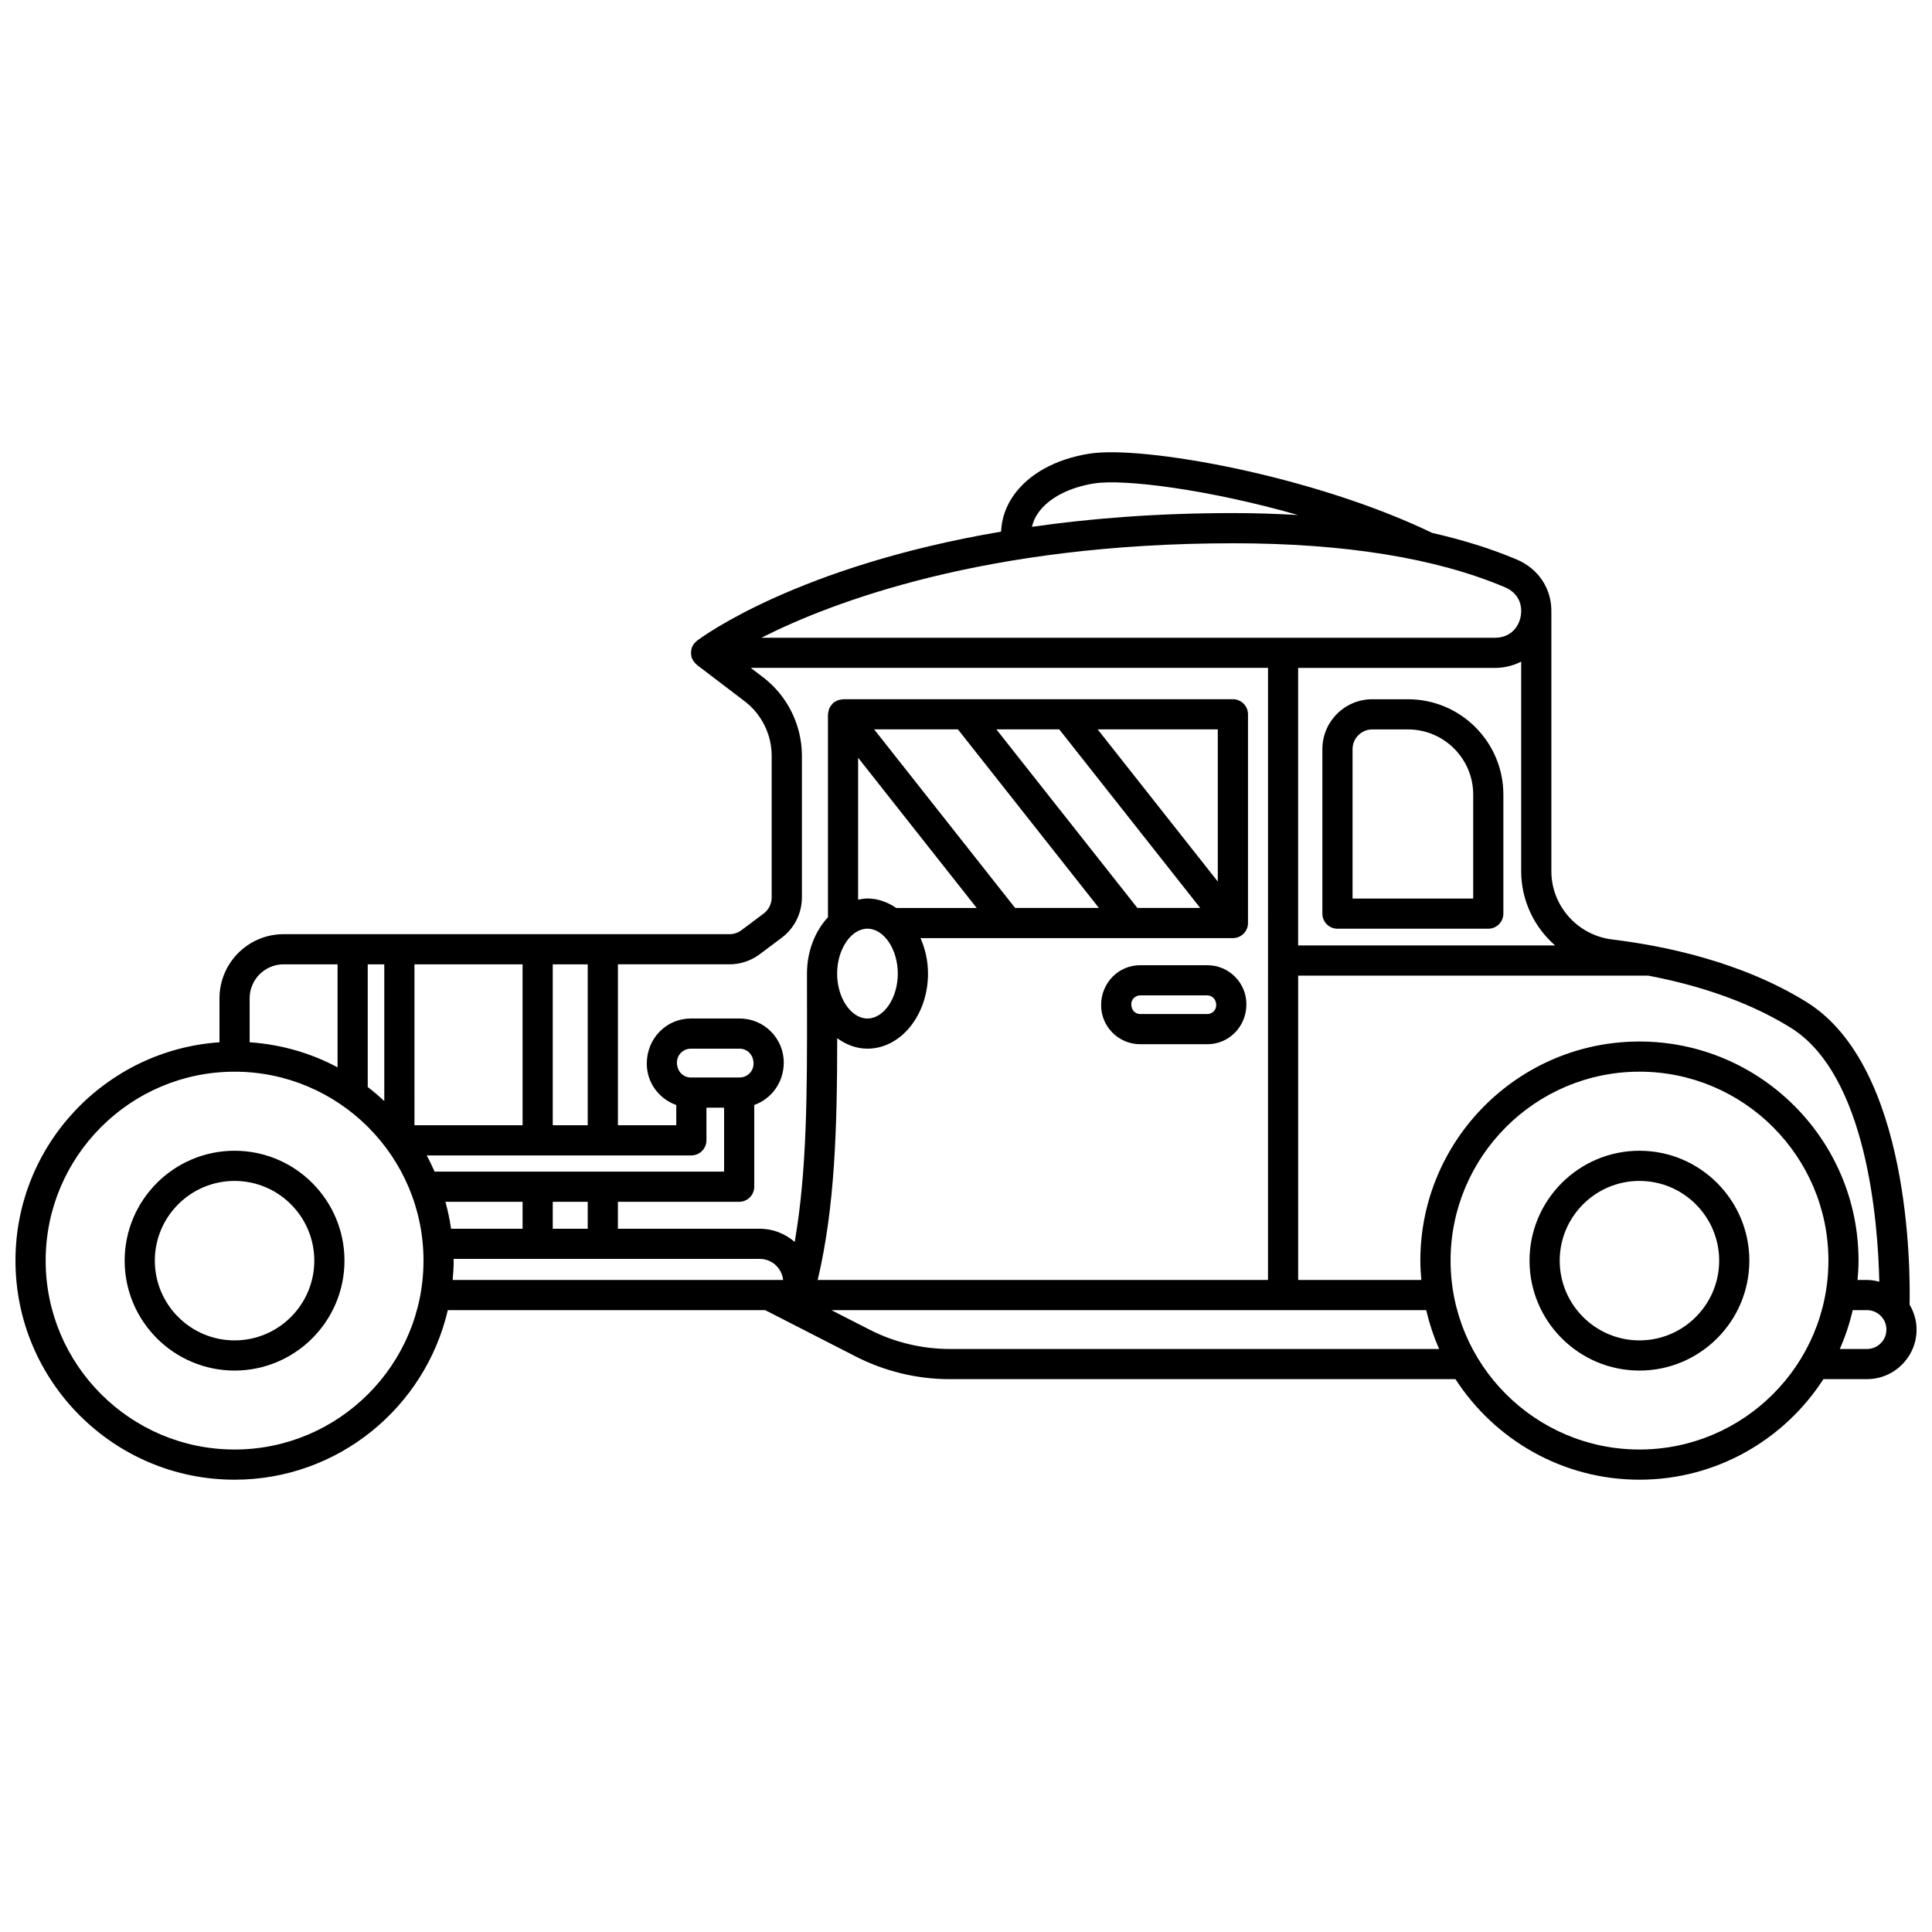
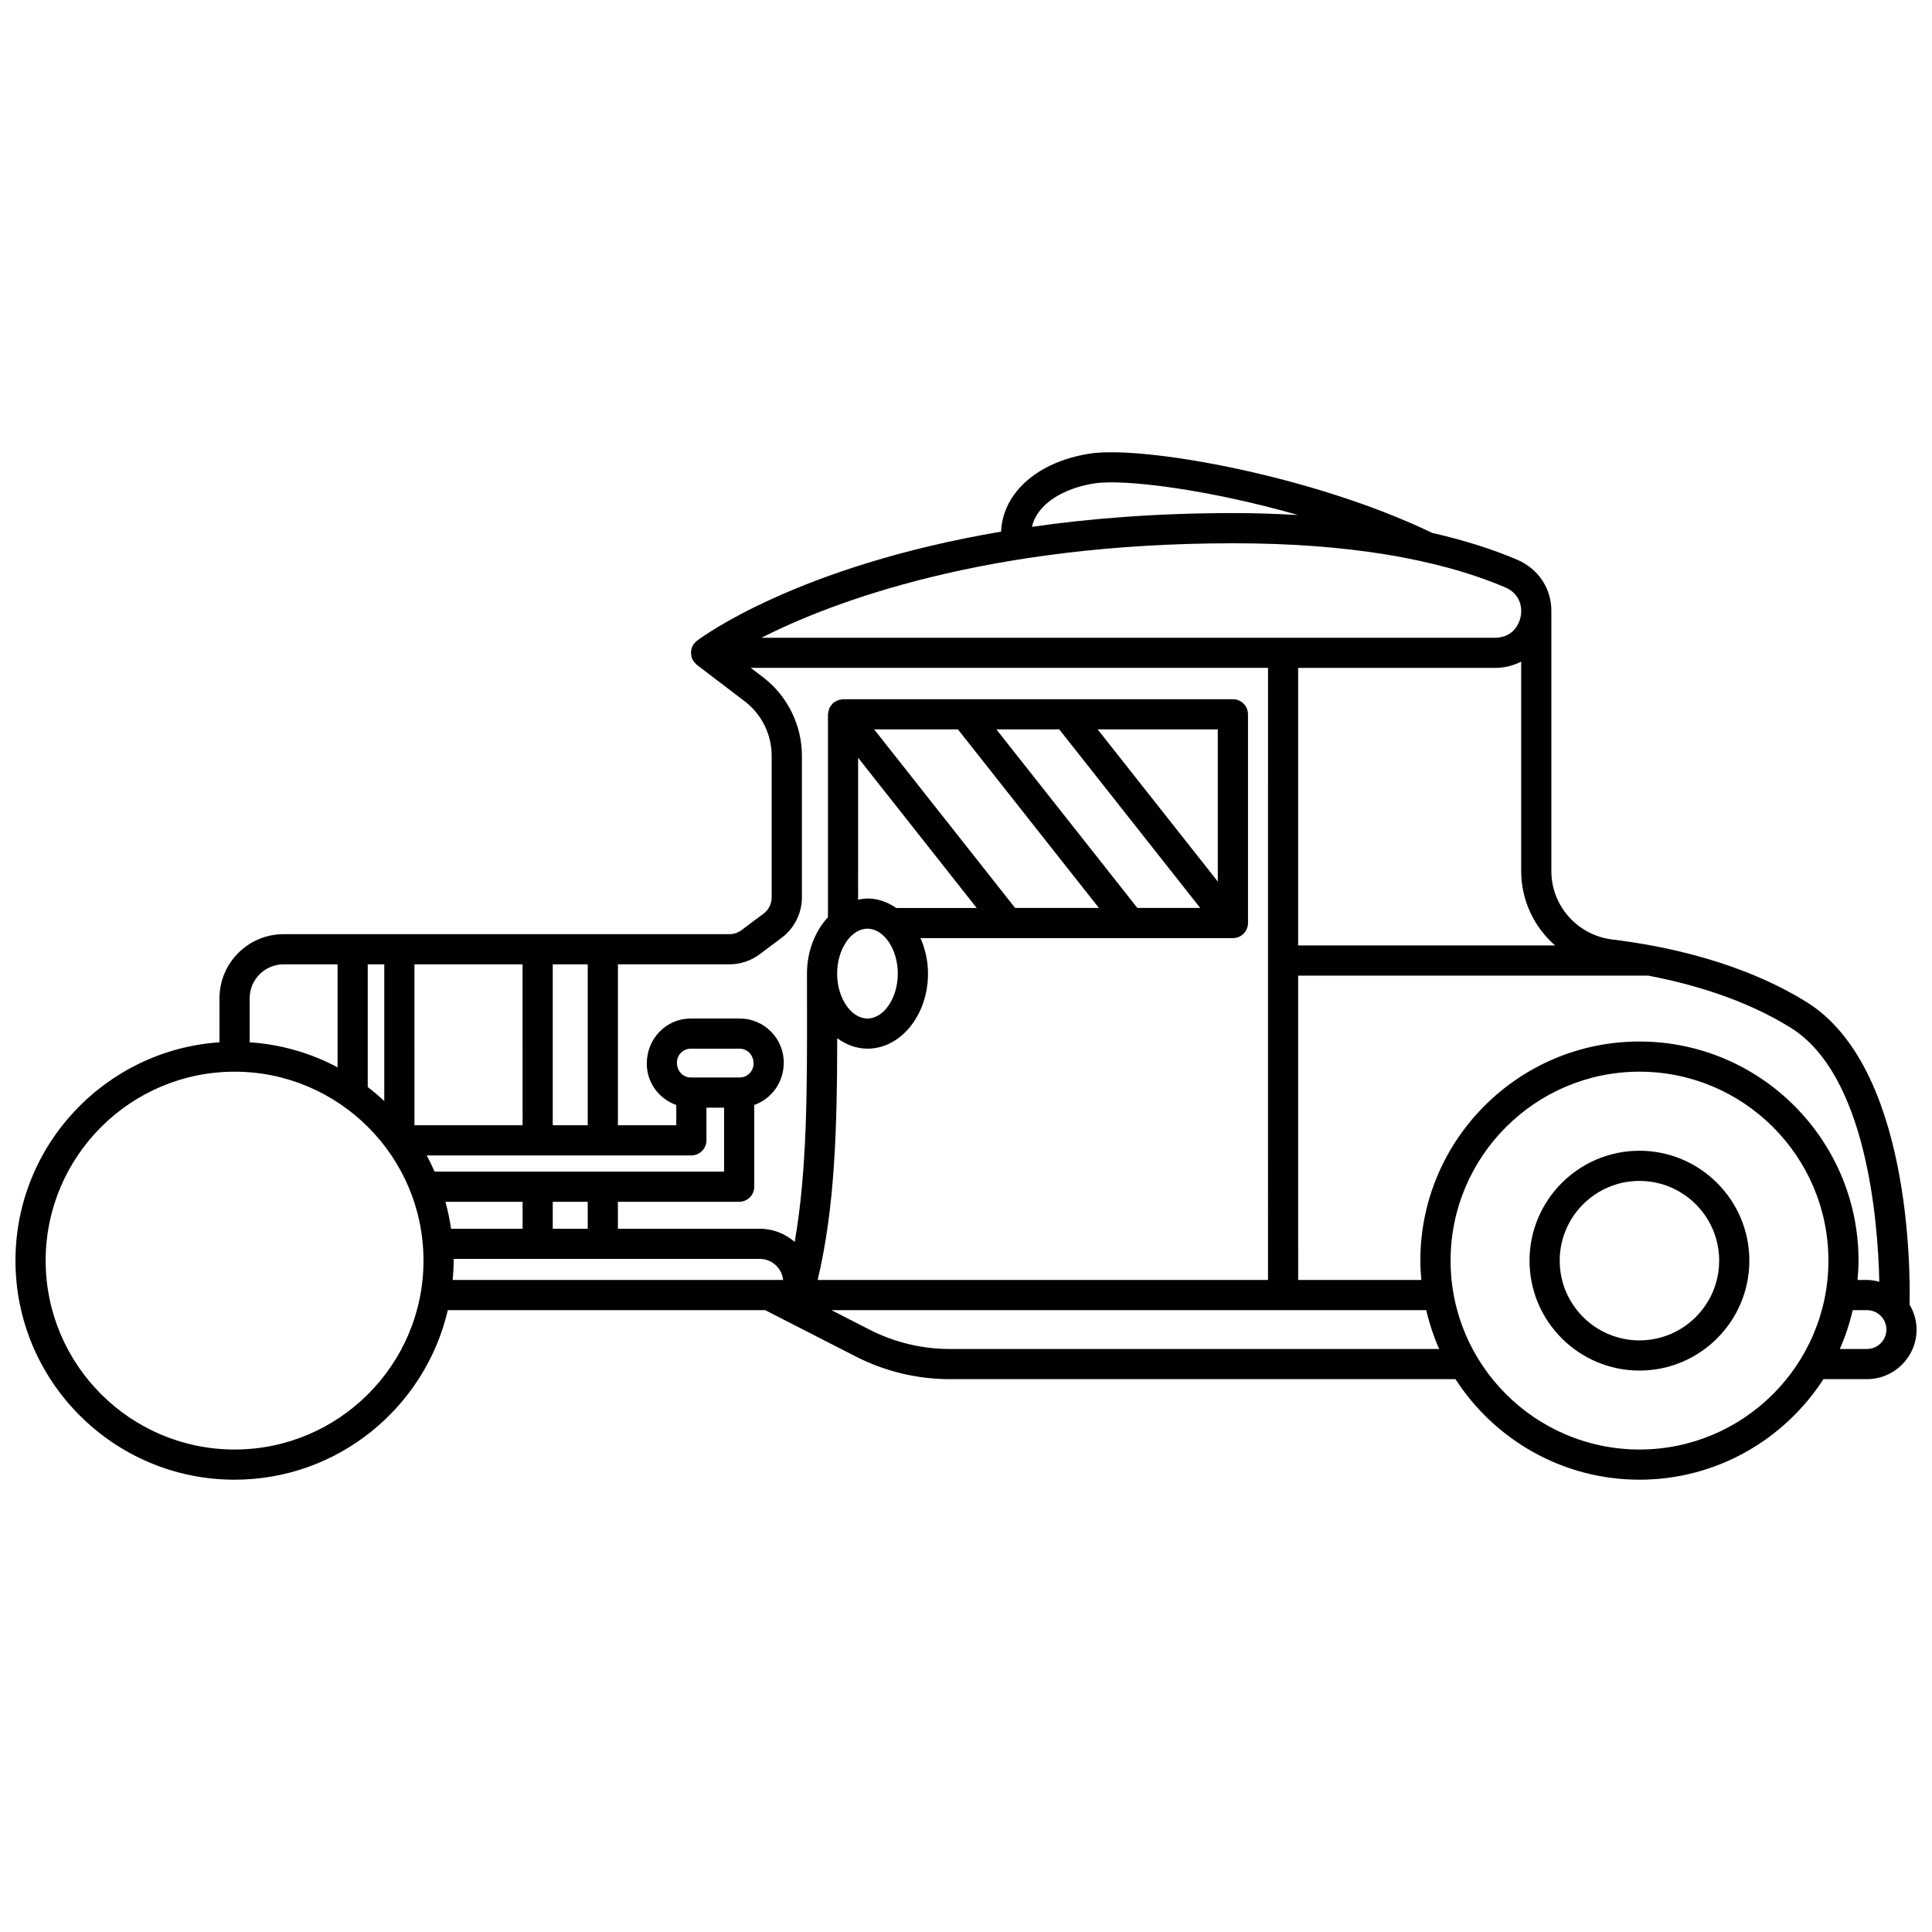
<svg xmlns="http://www.w3.org/2000/svg" width="800px" height="800px" version="1.1" viewBox="144 144 512 512">
  <defs>
    <clipPath id="a">
      <path d="m148.09 263h503.81v274h-503.81z" />
    </clipPath>
  </defs>
-   <path d="m206.16 448.96c-16.062 0-29.125 13.066-29.125 29.125 0 16.059 13.066 29.129 29.125 29.129s29.129-13.066 29.129-29.129-13.066-29.125-29.129-29.125zm0 50.258c-11.652 0-21.129-9.48-21.129-21.133 0-11.652 9.48-21.129 21.129-21.129 11.652 0 21.133 9.48 21.133 21.129 0 11.652-9.48 21.133-21.133 21.133z" />
  <path d="m578.47 448.96c-16.062 0-29.129 13.066-29.129 29.125 0 16.059 13.066 29.129 29.129 29.129s29.125-13.066 29.125-29.129-13.07-29.125-29.125-29.125zm0 50.258c-11.652 0-21.133-9.48-21.133-21.133 0-11.652 9.48-21.129 21.133-21.129s21.129 9.48 21.129 21.129c-0.004 11.652-9.484 21.133-21.129 21.133z" />
  <g clip-path="url(#a)">
    <path d="m650.06 489.75c0.203-9.043 0.227-63.156-27.355-80.23-17.102-10.59-37.414-14.844-51.445-16.547-9.195-1.121-16.133-8.902-16.133-18.102v-68.453-0.055-0.055c0-0.008-0.004-0.012-0.004-0.02 0.16-6.086-3.281-11.508-9.148-14-6.731-2.859-14.25-5.195-22.441-7.062-31.547-15.23-76.809-23.25-90.859-20.996-8.871 1.414-15.98 5.312-20.016 10.988-2.098 2.949-3.211 6.242-3.367 9.676-53.898 9.125-79.25 27.895-80.621 28.938-0.215 0.164-0.371 0.371-0.543 0.566-0.062 0.074-0.156 0.113-0.219 0.191-0.016 0.023-0.02 0.051-0.035 0.07-0.285 0.387-0.492 0.82-0.621 1.277-0.035 0.129-0.031 0.25-0.055 0.379-0.059 0.336-0.09 0.672-0.055 1.016 0.012 0.168 0.047 0.328 0.082 0.492 0.031 0.152 0.027 0.309 0.074 0.461 0.051 0.156 0.152 0.281 0.223 0.426 0.07 0.152 0.141 0.297 0.23 0.441 0.215 0.336 0.477 0.629 0.777 0.883 0.055 0.047 0.078 0.117 0.141 0.16l12.688 9.66c4.473 3.406 7.144 8.797 7.144 14.418v37.582c0 1.668-0.797 3.254-2.129 4.254l-5.867 4.398c-0.914 0.684-2.047 1.062-3.191 1.062h-118.16c-9.367 0-16.988 7.621-16.988 16.988v11.66c-30.152 2.066-54.066 27.195-54.066 57.859 0 32.016 26.047 58.062 58.062 58.062 27.492 0 50.535-19.234 56.512-44.934h84.109l24.039 12.305c7.652 3.914 16.242 5.984 24.84 5.984l134.05-0.004c10.348 16.008 28.316 26.648 48.758 26.648s38.406-10.641 48.758-26.648h11.539c7.246 0 13.145-5.898 13.145-13.145-0.008-2.418-0.711-4.652-1.852-6.598zm-8.027-6.082c-1.051-0.273-2.137-0.465-3.269-0.465h-2.496c0.148-1.691 0.262-3.398 0.262-5.129 0-32.016-26.047-58.062-58.062-58.062s-58.062 26.047-58.062 58.062c0 1.73 0.113 3.434 0.262 5.129h-32.641l-0.004-80.652h92.773c11.785 2.242 25.672 6.316 37.703 13.766 20.207 12.512 23.184 51.379 23.535 67.352zm-85.918-89.117h-68.094v-73.547h52.145c2.543 0 4.894-0.613 6.965-1.672v55.535c0.004 7.789 3.461 14.848 8.984 19.684zm-136.93-114.71c2.738-3.852 8.121-6.664 14.758-7.727 7.973-1.258 30.594 1.648 54.047 8.371-5.539-0.312-11.219-0.516-17.164-0.516-20.031 0-37.762 1.41-53.348 3.644 0.293-1.312 0.855-2.574 1.707-3.773zm51.637 8.133c29.57 0 53.805 3.926 72.031 11.668 3.883 1.652 4.68 5.121 4.125 7.82-0.543 2.68-2.621 5.547-6.809 5.547h-194.39c18.785-9.496 59.539-25.035 125.04-25.035zm-125.5 108.92 5.863-4.398c3.336-2.5 5.328-6.484 5.328-10.656v-37.582c0-8.105-3.852-15.875-10.301-20.785l-3.254-2.481h137.08l-0.004 162.21h-119.34c4.594-19.352 5.152-40.402 5.176-64.062 2.371 1.715 5.09 2.769 8.023 2.769 8.844 0 16.039-8.93 16.039-19.902 0-3.414-0.758-6.582-1.988-9.395h82.789c2.207 0 4-1.793 4-4v-55.312c0-2.207-1.793-4-4-4h-103.32c-0.176 0-0.328 0.078-0.5 0.102-0.273 0.035-0.531 0.066-0.797 0.16-0.27 0.094-0.5 0.227-0.738 0.375-0.145 0.09-0.309 0.121-0.445 0.223-0.062 0.047-0.09 0.125-0.148 0.176-0.211 0.188-0.367 0.402-0.535 0.633-0.148 0.199-0.301 0.383-0.406 0.605-0.109 0.219-0.156 0.453-0.219 0.691-0.07 0.273-0.148 0.531-0.164 0.812-0.004 0.078-0.043 0.148-0.043 0.227v53.773c-3.379 3.652-5.562 8.961-5.562 14.941l0.008 7.856c0.039 23.512 0.02 44.391-3.258 63.25-2.496-2.148-5.695-3.492-9.238-3.492h-37.617v-7.141h32.137c2.207 0 4-1.793 4-4v-21.66c4.539-1.613 7.816-5.945 7.816-11.246 0-6.434-5.234-11.668-11.668-11.668h-12.965c-6.434 0-11.668 5.234-11.668 11.961 0 5.078 3.277 9.363 7.816 10.965v5.363h-15.465v-42.648h29.586c2.856 0 5.695-0.945 7.984-2.664zm121.41-19.27-31.836-40.328h31.832v40.328zm-42.02-40.328 37.359 47.32h-16.652l-37.367-47.32zm-26.848 0 37.359 47.32h-22.203l-37.359-47.32zm4.969 47.324h-21.312c-2.277-1.547-4.856-2.508-7.633-2.508-0.848 0-1.668 0.152-2.481 0.312l0.004-37.609zm-36.984 17.395c0-6.449 3.684-11.902 8.039-11.902 4.359 0 8.039 5.449 8.039 11.902 0 6.453-3.684 11.902-8.039 11.902-4.356 0-8.039-5.453-8.039-11.902zm-75.363 67.613v-7.137h9.266v7.137zm-26.945 0c-0.355-2.43-0.852-4.812-1.5-7.137h20.449v7.137zm26.945-27.426v-42.645h9.266v42.645zm-7.996 0h-28.652l-0.004-42.645h28.652zm-36.652-6.406c-1.398-1.312-2.859-2.551-4.383-3.723v-32.516h4.383zm81.375 14.402c2.207 0 4-1.793 4-4v-8.656h4.676v16.949h-76.715c-0.652-1.461-1.336-2.902-2.098-4.293zm12.816-20.652h-12.965c-2.023 0-3.672-1.648-3.672-3.961 0-2.023 1.648-3.672 3.672-3.672h12.965c2.023 0 3.672 1.648 3.672 3.961 0 2.023-1.648 3.672-3.672 3.672zm-120.87-29.988h14.301v27.297c-7.031-3.762-14.926-6.07-23.297-6.641v-11.664c0-4.957 4.035-8.992 8.996-8.992zm-12.992 128.58c-27.605 0-50.066-22.457-50.066-50.062s22.461-50.066 50.066-50.066 50.066 22.461 50.066 50.066-22.461 50.062-50.066 50.062zm58.039-50.512h81.16c3.215 0 5.836 2.449 6.172 5.578h-87.57c0.148-1.691 0.262-3.398 0.262-5.129 0-0.152-0.02-0.297-0.023-0.449zm131.46 23.867c-7.332 0-14.664-1.766-21.195-5.106l-10.129-5.184h157.63c0.828 3.566 1.969 7.008 3.422 10.293h-129.73zm182.82 26.645c-27.605 0-50.066-22.461-50.066-50.066s22.461-50.066 50.066-50.066 50.066 22.461 50.066 50.066c-0.004 27.609-22.461 50.066-50.066 50.066zm60.293-26.645h-7.211c1.457-3.281 2.594-6.727 3.422-10.293h3.785c2.836 0 5.144 2.309 5.144 5.144 0.004 2.836-2.305 5.148-5.141 5.148z" />
  </g>
-   <path d="m517.14 329.31h-9.488c-7.285 0-13.211 5.926-13.211 13.211v43.598c0 2.207 1.793 4 4 4h39.965c2.207 0 4-1.793 4-4v-31.543c0.004-13.93-11.328-25.266-25.266-25.266zm17.27 52.812h-31.969v-39.602c0-2.875 2.34-5.215 5.215-5.215h9.488c9.52 0 17.27 7.75 17.27 17.27v27.547z" />
-   <path d="m463.96 399.79h-17.809c-5.707 0-10.348 4.641-10.348 10.59 0 5.707 4.641 10.348 10.348 10.348h17.809c5.707 0 10.348-4.641 10.348-10.59 0-5.703-4.641-10.348-10.348-10.348zm0 12.941h-17.809c-1.297 0-2.352-1.055-2.352-2.59 0-1.297 1.055-2.352 2.352-2.352h17.809c1.297 0 2.352 1.055 2.352 2.59 0 1.297-1.055 2.352-2.352 2.352z" />
</svg>